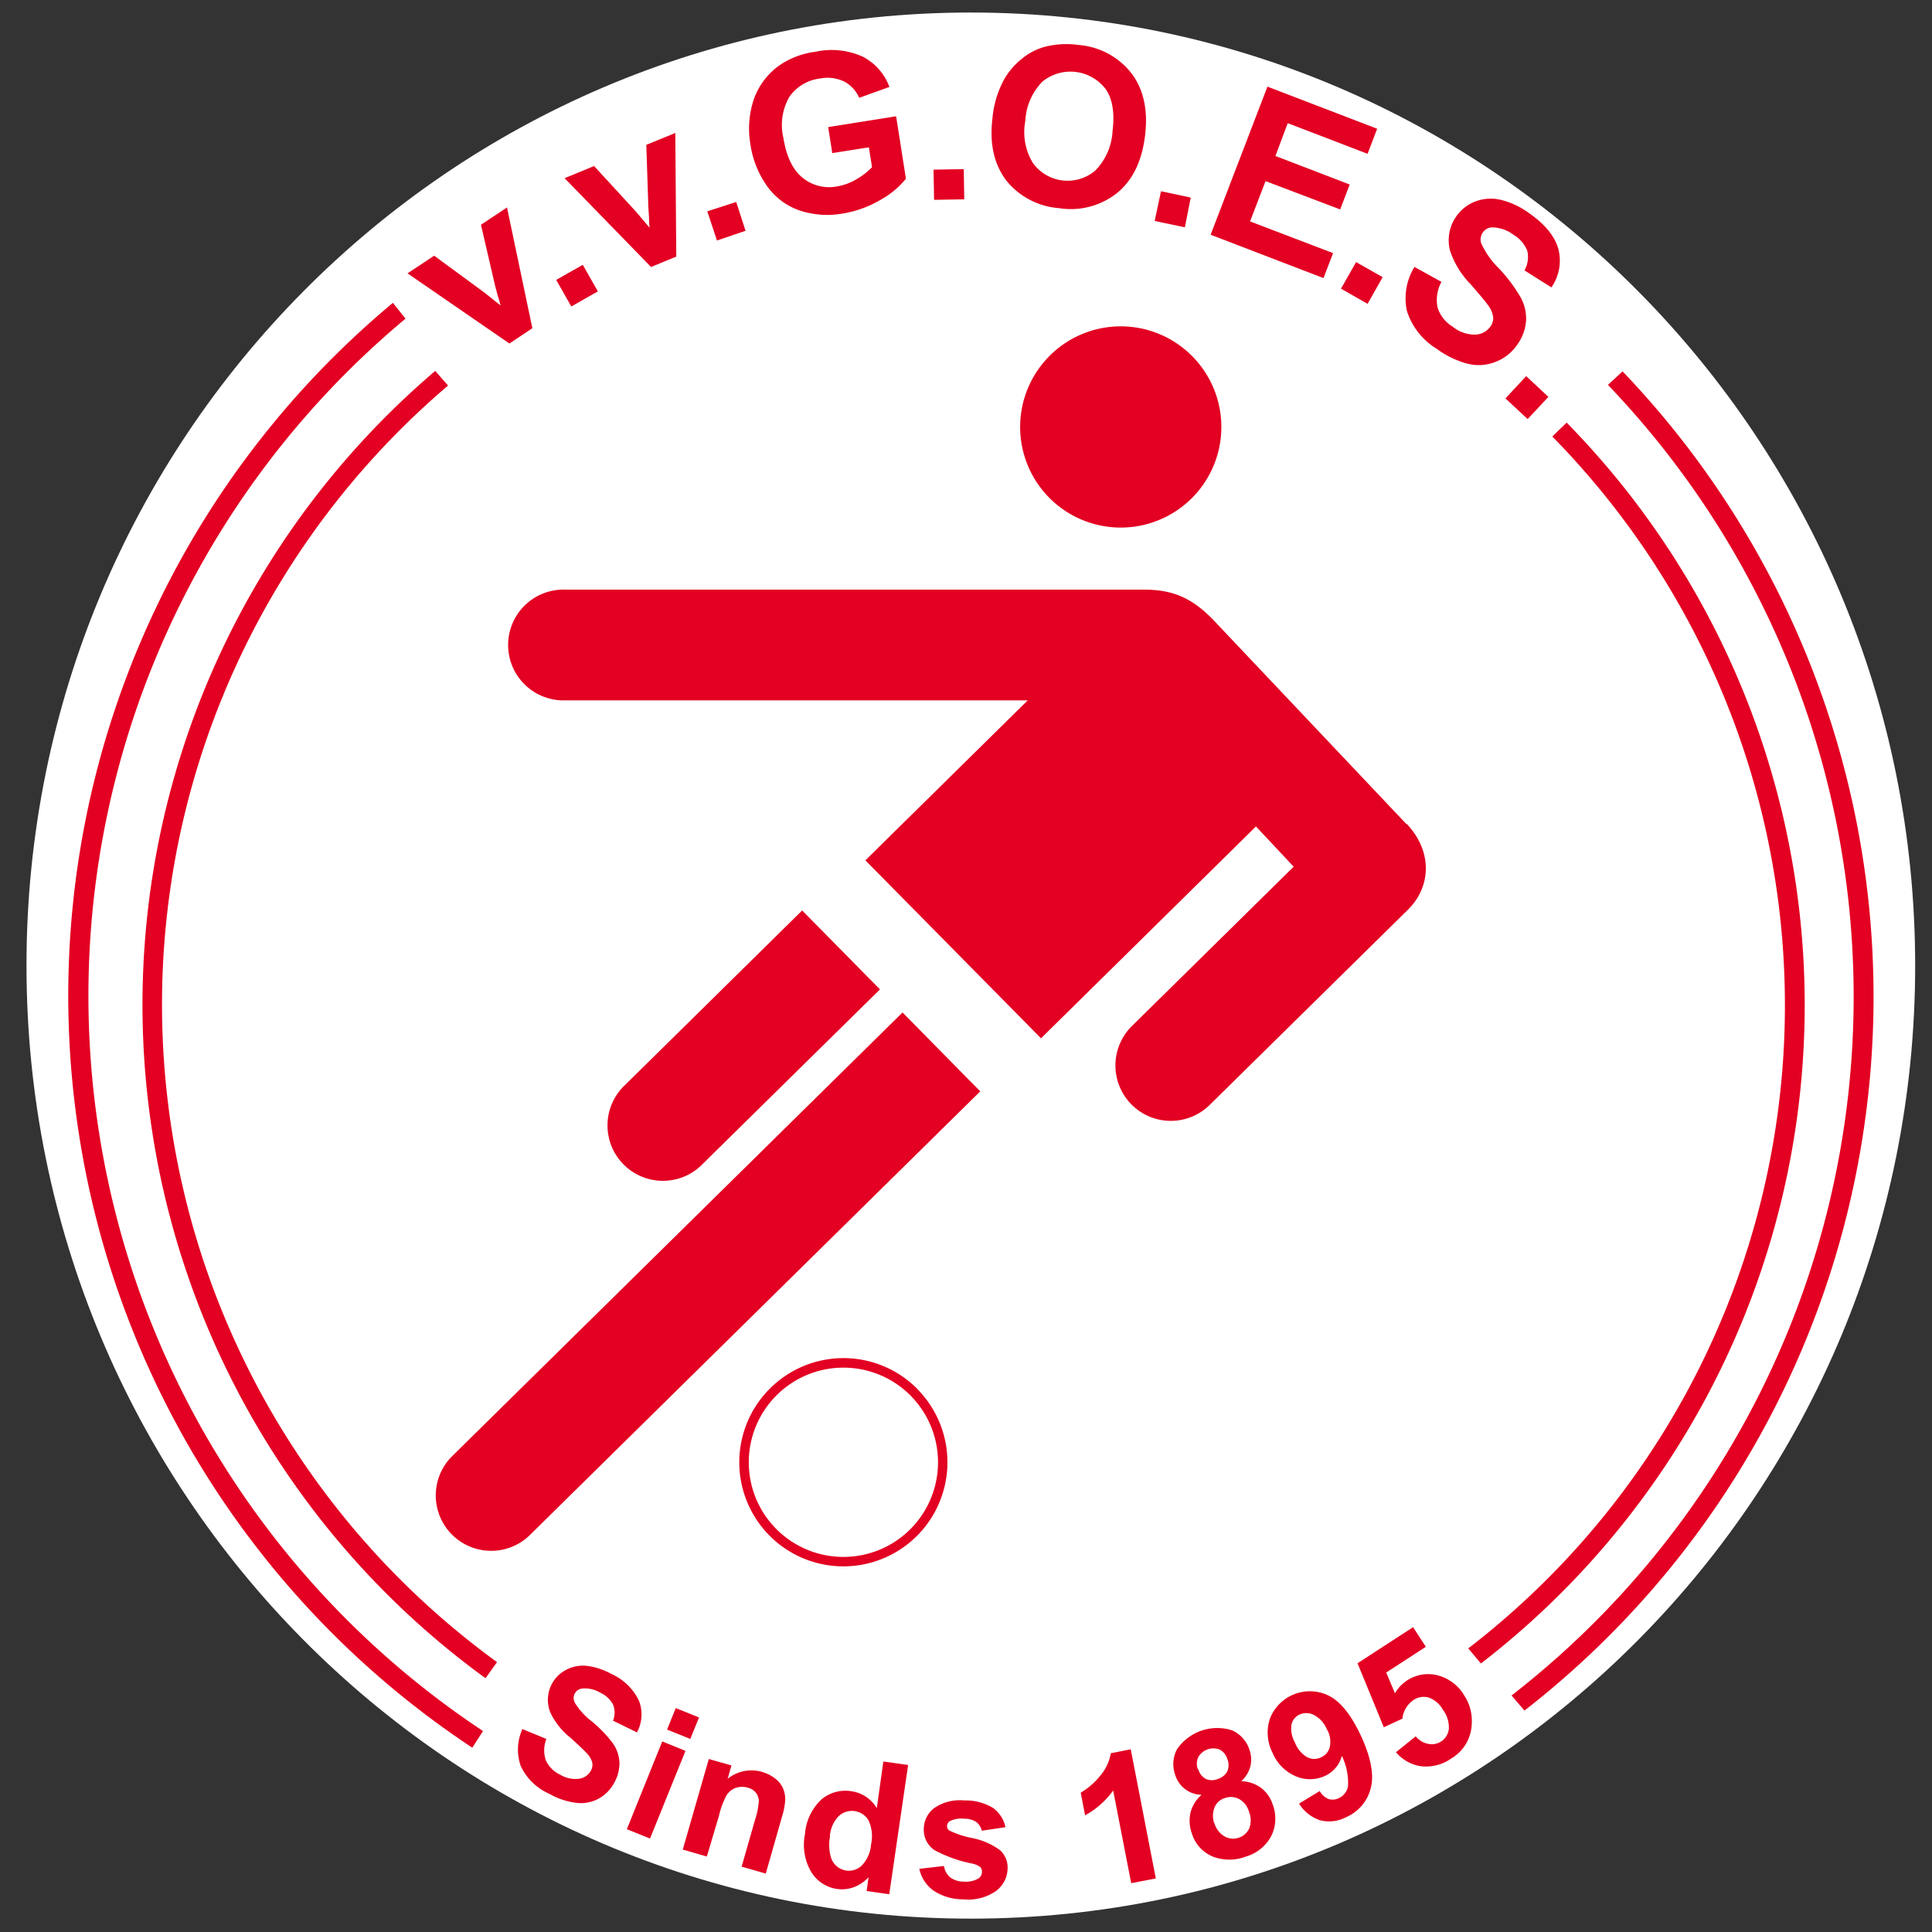
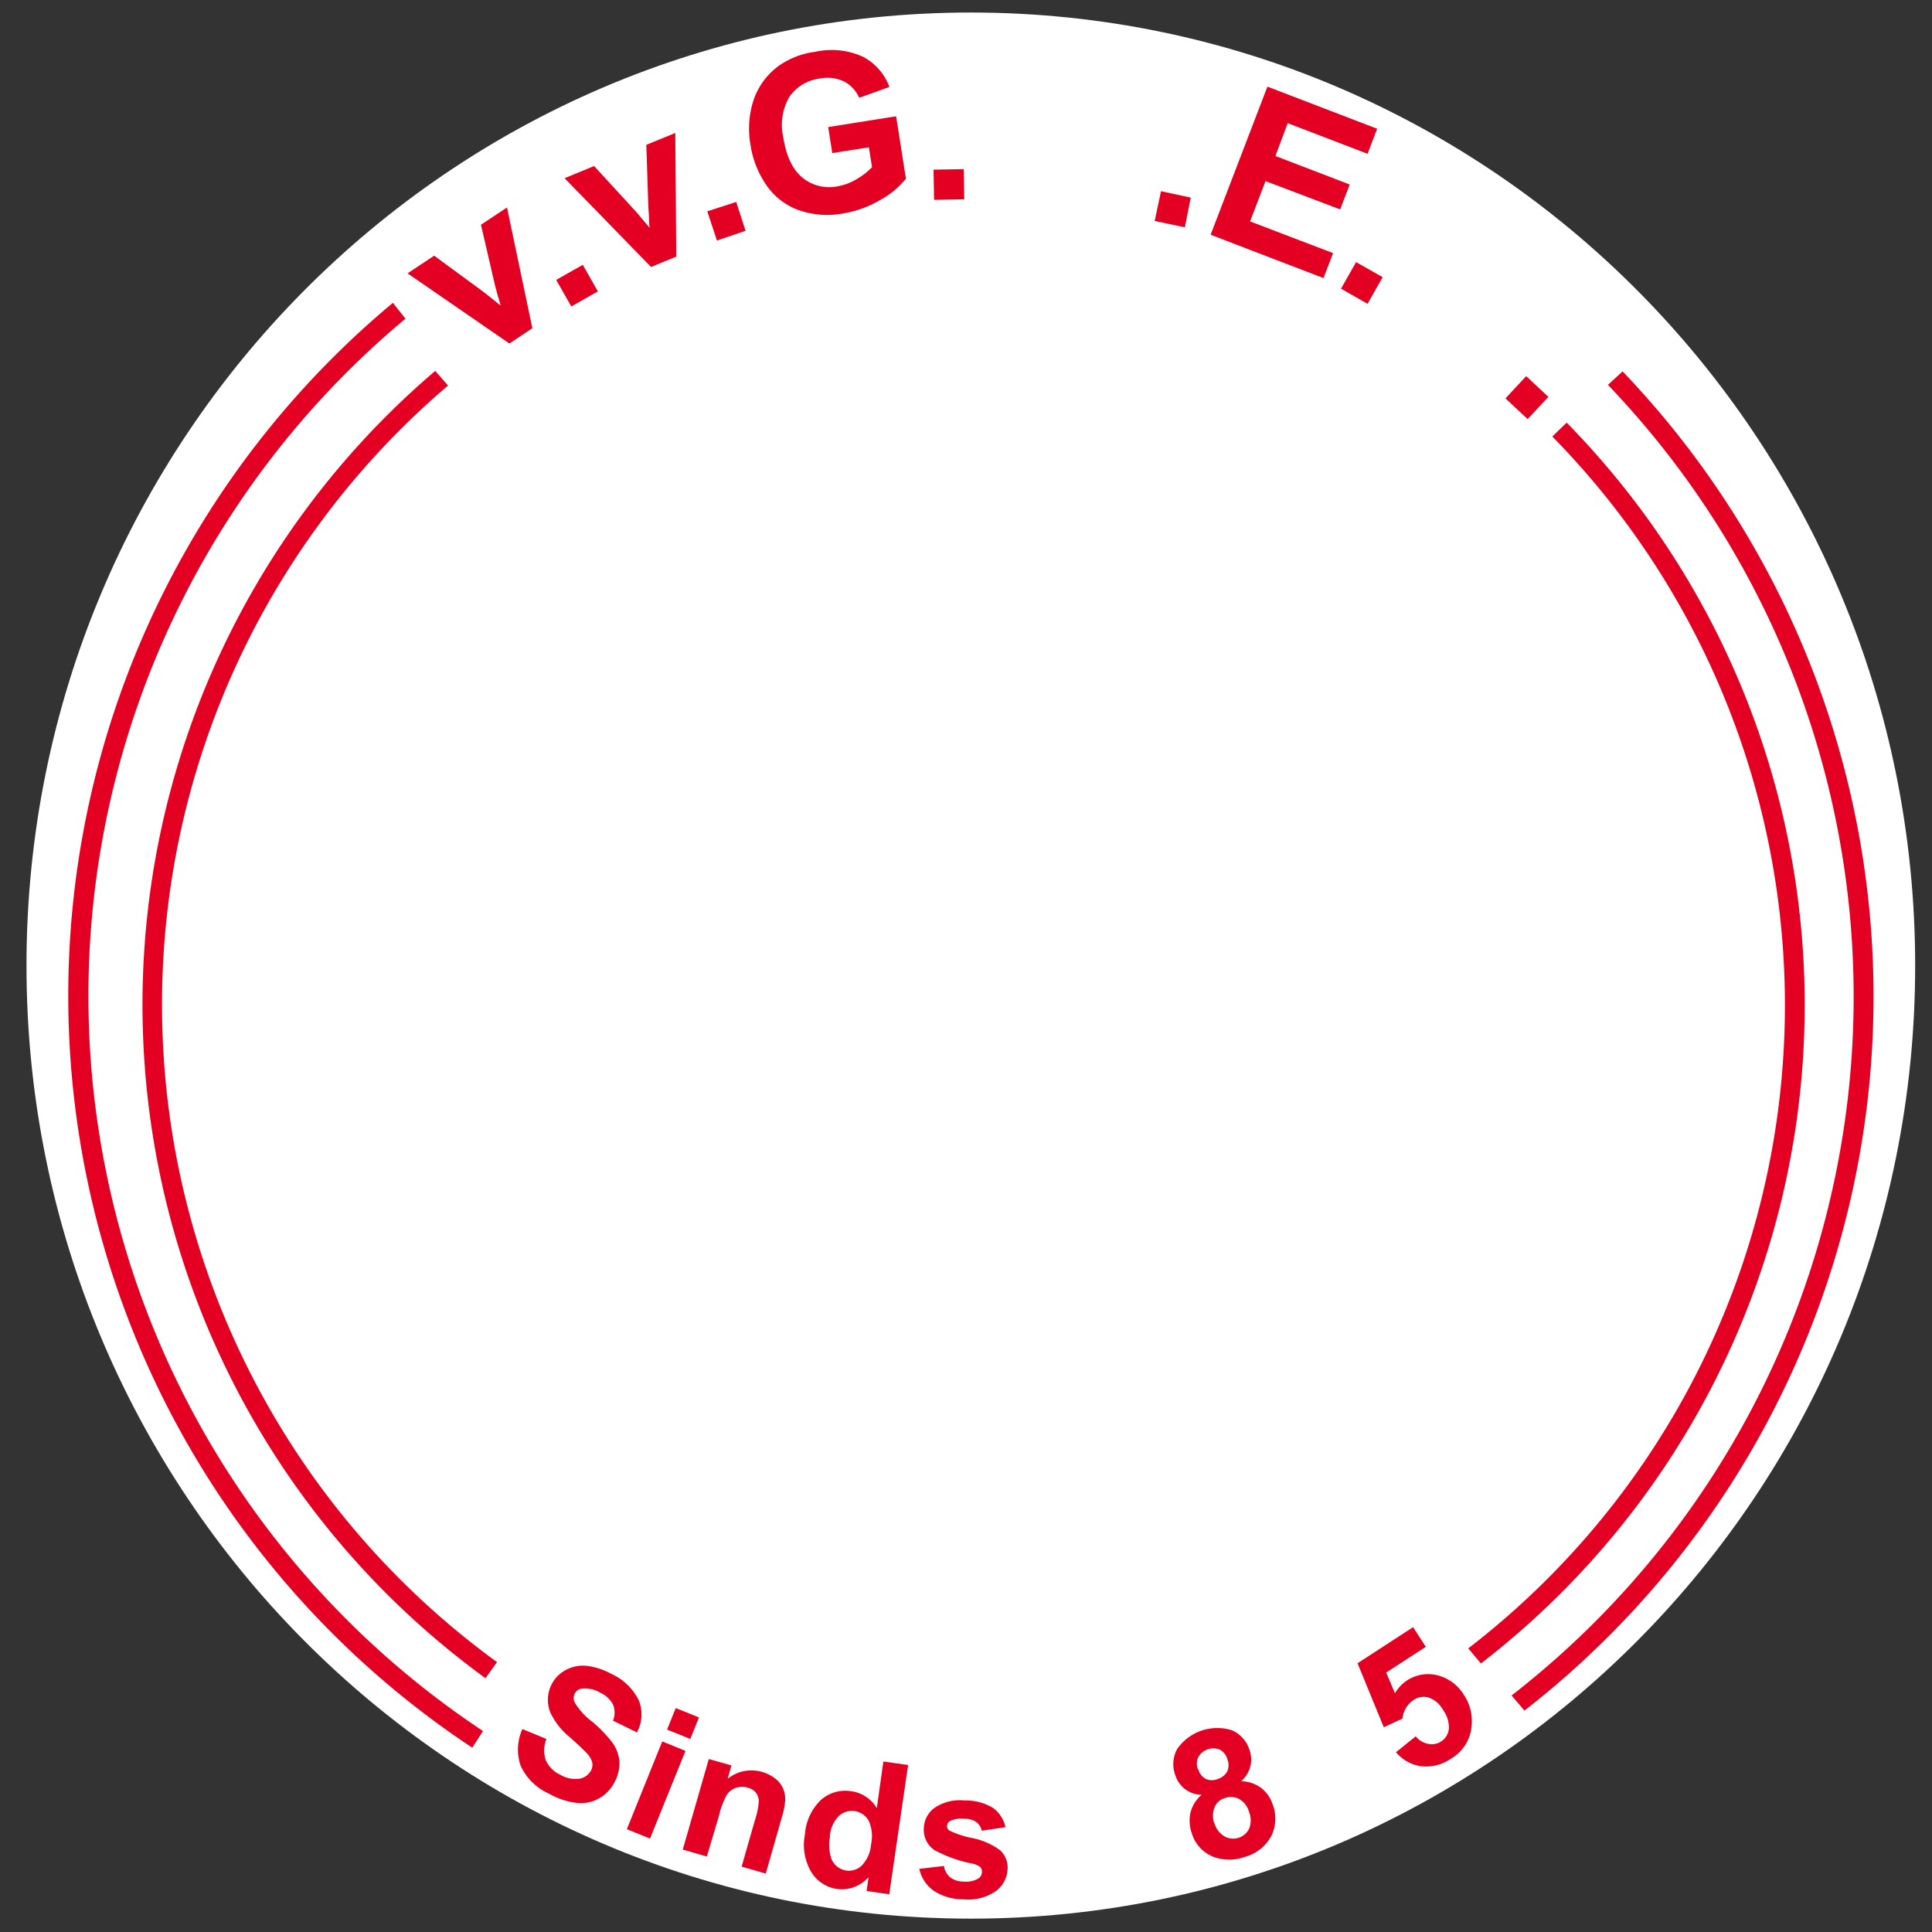
<svg xmlns="http://www.w3.org/2000/svg" viewBox="0 0 256 256">
  <rect x="0" y="0" width="256" height="256" fill="#333333" stroke="none" />
  <title>Voetbalpoules.nl | vv Goes | Design4les.nl</title>
  <g id="svg2">
    <g id="g4">
      <path id="path6" d="M128.64,1.66c69.1,0,125.13,56.54,125.13,126.29h0c0,69.74-56,126.28-125.13,126.28S3.51,197.69,3.51,127.94,59.53,1.66,128.64,1.66Z" style="fill:#fff;fill-rule:evenodd" />
      <path id="path8" d="M215,49.21A119.85,119.85,0,0,1,202,226.66l-1.71-2A117.22,117.22,0,0,0,213.06,51L215,49.21Zm-161.25-7A116.86,116.86,0,0,0,64,229.37l-1.42,2.21A119.49,119.49,0,0,1,52.06,40.13l1.64,2.06Zm3.92,6.94a110.32,110.32,0,0,0,6.66,173.22l1.53-2.13A107.7,107.7,0,0,1,59.37,51.09l-1.75-2ZM205.7,57.85a107.53,107.53,0,0,1-11.15,160.57l1.68,2A110.17,110.17,0,0,0,207.59,56l-1.89,1.83Z" style="fill:#e30022;fill-rule:evenodd" />
-       <path id="path10" d="M119.59,134.16l10.3,10.45L70.07,203.54a7.34,7.34,0,0,1-10.3-10.45l59.82-58.93Zm2,49.94a13.79,13.79,0,1,1-19.5-.18A13.78,13.78,0,0,1,121.61,184.1Zm-.89.87a12.54,12.54,0,1,0-.16,17.74,12.55,12.55,0,0,0,.16-17.74ZM158,47.22a13.33,13.33,0,1,1-18.85-.14,13.32,13.32,0,0,1,18.85.14Zm-51.7,73.43,10.3,10.45L93.15,154.19a7.34,7.34,0,1,1-10.3-10.45l23.43-23.09Zm80.09-11.49c3.51,3.71,3.2,8.4.18,11.37L160.3,146.4A7.34,7.34,0,1,1,150,135.94l21.42-21.1-5-5.33-28.48,28.07L114.67,114l21.51-21.2H74.94a7.34,7.34,0,1,1,0-14.67l76.57,0c3.57,0,6.27.85,9.4,4.16l25.46,26.92Z" style="fill:#e30022;fill-rule:evenodd" />
      <g id="g12">
        <path id="path14" d="M67.5,45.52,54,36.22l3.53-2.34,6.67,4.9,2.13,1.7c-.18-.67-.3-1.12-.38-1.32-.12-.43-.24-.87-.35-1.31l-1.87-8.07,3.45-2.29,3.36,16-3,2Z" style="fill:#e30022;fill-rule:evenodd" />
        <path id="path16" d="M75.7,40.61l-2-3.52,3.52-2,2,3.52Z" style="fill:#e30022;fill-rule:evenodd" />
        <path id="path18" d="M86.26,35.37,74.81,23.61,78.72,22l5.6,6.1,1.75,2.08C86,29.5,86,29,86,28.83q-.06-.67-.09-1.35l-.27-8.29,3.84-1.57L89.61,34l-3.35,1.38Z" style="fill:#e30022;fill-rule:evenodd" />
        <path id="path20" d="M95,31.87,93.72,28l3.83-1.24,1.24,3.82L95,31.87Z" style="fill:#e30022;fill-rule:evenodd" />
        <path id="path22" d="M110.29,20.34l-.55-3.5,9-1.43,1.3,8.27a11.37,11.37,0,0,1-3.46,2.85,14.23,14.23,0,0,1-4.9,1.76,11.48,11.48,0,0,1-5.89-.46,8.79,8.79,0,0,1-4.26-3.33,12.72,12.72,0,0,1-2.09-5.33,12.25,12.25,0,0,1,.44-6,9.35,9.35,0,0,1,3.37-4.49,10.8,10.8,0,0,1,4.8-1.82,10,10,0,0,1,6.29.66,7.39,7.39,0,0,1,3.51,4l-4,1.44a4.47,4.47,0,0,0-2-2.16,5.06,5.06,0,0,0-3.16-.4,5.76,5.76,0,0,0-4.09,2.43,7.41,7.41,0,0,0-.8,5.42c.39,2.46,1.23,4.23,2.52,5.28a5.54,5.54,0,0,0,4.59,1.17,7.23,7.23,0,0,0,2.56-.94,9.17,9.17,0,0,0,2.08-1.61l-.42-2.63-4.8.76Z" style="fill:#e30022;fill-rule:evenodd" />
        <path id="path24" d="M123.77,26.48l-.07-4,4-.07.07,4Z" style="fill:#e30022;fill-rule:evenodd" />
-         <path id="path26" d="M131.51,15.63a13.17,13.17,0,0,1,1.61-5.23,9.7,9.7,0,0,1,2.29-2.62,8.28,8.28,0,0,1,2.92-1.55,11.54,11.54,0,0,1,4.6-.27,9.87,9.87,0,0,1,7,3.76c1.61,2.13,2.21,4.9,1.79,8.29s-1.65,5.89-3.71,7.57a9.85,9.85,0,0,1-7.69,2,9.92,9.92,0,0,1-7.05-3.75C131.69,21.66,131.1,19,131.51,15.63Zm4.35.39a7.87,7.87,0,0,0,1,5.57,5.66,5.66,0,0,0,8.28,1,8.06,8.06,0,0,0,2.28-5.24c.29-2.39,0-4.23-.91-5.54a5.87,5.87,0,0,0-8.38-1A8,8,0,0,0,135.86,16Z" style="fill:#e30022;fill-rule:evenodd" />
        <path id="path28" d="M153,29.28l.84-3.94,3.94.84L157,30.12Z" style="fill:#e30022;fill-rule:evenodd" />
        <path id="path30" d="M160.42,31.09l7.52-19.61,14.54,5.58-1.27,3.32-10.58-4.06L169,20.67l9.84,3.78-1.26,3.3L167.69,24l-2.05,5.34,11,4.2-1.27,3.31-14.91-5.73Z" style="fill:#e30022;fill-rule:evenodd" />
        <path id="path32" d="M177.69,38.25l2-3.52,3.52,2-2,3.53Z" style="fill:#e30022;fill-rule:evenodd" />
-         <path id="path34" d="M187.39,35.35l3.61,2a5,5,0,0,0-.52,3.38,4.56,4.56,0,0,0,2,2.55,4.67,4.67,0,0,0,3,1.06,2.55,2.55,0,0,0,2-1.06,1.89,1.89,0,0,0,.37-1.29,3.4,3.4,0,0,0-.73-1.62c-.3-.43-1.06-1.33-2.25-2.7a11.55,11.55,0,0,1-2.73-4.45,5.49,5.49,0,0,1,.84-4.57,5.41,5.41,0,0,1,2.47-1.94,5.78,5.78,0,0,1,3.37-.24,10.54,10.54,0,0,1,3.8,1.78c2.16,1.51,3.45,3.12,3.89,4.83a6.17,6.17,0,0,1-.94,5L202,35.83a3.65,3.65,0,0,0,.38-2.58,4.31,4.31,0,0,0-1.8-2.12,4.85,4.85,0,0,0-2.8-1,1.54,1.54,0,0,0-1.3.68,1.61,1.61,0,0,0-.22,1.41,11.2,11.2,0,0,0,2.39,3.38,20.86,20.86,0,0,1,2.88,3.87,5.91,5.91,0,0,1,.68,3.08A6.26,6.26,0,0,1,201,45.73a6.1,6.1,0,0,1-2.76,2.19,6,6,0,0,1-3.67.3,11.84,11.84,0,0,1-4.19-2,9.08,9.08,0,0,1-3.95-5,7.92,7.92,0,0,1,1-5.86Z" style="fill:#e30022;fill-rule:evenodd" />
        <path id="path36" d="M199.48,52.79l2.75-2.95,2.94,2.75-2.75,2.94-2.94-2.74Z" style="fill:#e30022;fill-rule:evenodd" />
      </g>
      <g id="g38">
        <path id="path40" d="M69.24,229.12l3.16,1.3a4.08,4.08,0,0,0-.08,2.81,3.79,3.79,0,0,0,1.86,1.9,3.94,3.94,0,0,0,2.58.56,2.12,2.12,0,0,0,1.54-1.07,1.6,1.6,0,0,0,.17-1.1,2.84,2.84,0,0,0-.76-1.25c-.29-.32-1-1-2.11-2a9.48,9.48,0,0,1-2.68-3.36,4.5,4.5,0,0,1,.23-3.83A4.4,4.4,0,0,1,75,221.27a4.77,4.77,0,0,1,2.73-.54A9,9,0,0,1,81,221.8a7.39,7.39,0,0,1,3.67,3.57,5,5,0,0,1-.27,4.18L81.23,228a2.89,2.89,0,0,0,0-2.14,3.53,3.53,0,0,0-1.68-1.56,3.93,3.93,0,0,0-2.4-.56,1.26,1.26,0,0,0-1,.68,1.33,1.33,0,0,0,0,1.17,9.08,9.08,0,0,0,2.3,2.53A17,17,0,0,1,81.21,231a4.91,4.91,0,0,1,.87,2.46,5.28,5.28,0,0,1-.69,2.76,5.08,5.08,0,0,1-2,2.07,4.92,4.92,0,0,1-3,.6,9.57,9.57,0,0,1-3.62-1.21A7.48,7.48,0,0,1,69,234a6.59,6.59,0,0,1,.22-4.89Z" style="fill:#e30022;fill-rule:evenodd" />
        <path id="path42" d="M88.39,229.18l1.15-2.85,3.08,1.24-1.15,2.85Zm-5.33,13.2,4.69-11.63L90.83,232l-4.7,11.62-3.07-1.24Z" style="fill:#e30022;fill-rule:evenodd" />
        <path id="path44" d="M101.46,248.26l-3.19-.92,1.76-6.15a9.84,9.84,0,0,0,.52-2.59,1.91,1.91,0,0,0-.41-1.08,2,2,0,0,0-1-.63,2.71,2.71,0,0,0-1.62,0,2.43,2.43,0,0,0-1.25,1,10.7,10.7,0,0,0-1,2.7L93.66,246l-3.19-.92,3.45-12,3,.85-.5,1.77a5,5,0,0,1,4.56-.91,5.16,5.16,0,0,1,1.82.94,3.29,3.29,0,0,1,1,1.35,3.55,3.55,0,0,1,.24,1.52,9.81,9.81,0,0,1-.44,2.19l-2.14,7.5Z" style="fill:#e30022;fill-rule:evenodd" />
        <path id="path46" d="M117.83,251l-3-.43.26-1.83a5,5,0,0,1-2,1.34,4.63,4.63,0,0,1-2.16.22,4.8,4.8,0,0,1-3.43-2.24,7.1,7.1,0,0,1-.84-5,7,7,0,0,1,2.16-4.6,4.9,4.9,0,0,1,4-1.11,4.67,4.67,0,0,1,3.36,2.24l.87-6.18,3.28.46L117.83,251ZM110,243.26a5.83,5.83,0,0,0,.15,3,2.52,2.52,0,0,0,2,1.6,2.47,2.47,0,0,0,2.07-.7,4.53,4.53,0,0,0,1.2-2.77,5,5,0,0,0-.34-3.19,2.56,2.56,0,0,0-3.94-.56,4.27,4.27,0,0,0-1.18,2.67Z" style="fill:#e30022;fill-rule:evenodd" />
        <path id="path48" d="M121.74,247.64l3.34-.39a2.45,2.45,0,0,0,.81,1.5,2.92,2.92,0,0,0,1.8.57,3.26,3.26,0,0,0,1.95-.41,1,1,0,0,0,.47-.87.9.9,0,0,0-.21-.64,2.68,2.68,0,0,0-1.1-.47,18,18,0,0,1-5-1.79,3.26,3.26,0,0,1-1.39-2.88,3.48,3.48,0,0,1,1.39-2.69,6,6,0,0,1,4-1,7,7,0,0,1,3.8,1,4.29,4.29,0,0,1,1.63,2.54l-3.14.47a2,2,0,0,0-.72-1.15,2.81,2.81,0,0,0-1.59-.44,3.54,3.54,0,0,0-1.89.3.77.77,0,0,0-.4.66.71.71,0,0,0,.31.61,12.27,12.27,0,0,0,3.07,1,9.26,9.26,0,0,1,3.64,1.6,3.11,3.11,0,0,1,1,2.51,3.8,3.8,0,0,1-1.55,2.91,6.41,6.41,0,0,1-4.3,1.09,7,7,0,0,1-4-1.18,4.77,4.77,0,0,1-1.85-2.89Z" style="fill:#e30022;fill-rule:evenodd" />
-         <path id="path50" d="M153.15,248.9l-3.26.63-2.39-12.28a11.25,11.25,0,0,1-3.72,3.29l-.58-3a9.49,9.49,0,0,0,2.47-2.11,6.24,6.24,0,0,0,1.52-3.12l2.64-.52Z" style="fill:#e30022;fill-rule:evenodd" />
        <path id="path52" d="M159.22,237.82a3.7,3.7,0,0,1-3.48-2.58,4.19,4.19,0,0,1,.23-3.47,6.46,6.46,0,0,1,7.26-2.5,4.2,4.2,0,0,1,2.33,2.59,3.79,3.79,0,0,1,.11,2.23,4,4,0,0,1-1.2,1.93,4.59,4.59,0,0,1,2.62.88,4.45,4.45,0,0,1,1.54,2.18,5.21,5.21,0,0,1-.17,4.18A5.55,5.55,0,0,1,165.1,246a6.17,6.17,0,0,1-4.12.11,4.83,4.83,0,0,1-3.06-3.19,5,5,0,0,1-.19-2.67,4.59,4.59,0,0,1,1.49-2.43Zm-.44-3.38a2.07,2.07,0,0,0,1,1.28,2,2,0,0,0,1.59,0,2.13,2.13,0,0,0,1.25-1,2.15,2.15,0,0,0,0-1.66,2.05,2.05,0,0,0-1-1.23,2.3,2.3,0,0,0-2.84,1,2,2,0,0,0-.05,1.6Zm2.13,7.11a3,3,0,0,0,1.36,1.79,2.35,2.35,0,0,0,3.27-1.09,3.06,3.06,0,0,0-.06-2.24,2.74,2.74,0,0,0-1.28-1.62,2.28,2.28,0,0,0-1.88-.14,2.08,2.08,0,0,0-1.44,1.39,3,3,0,0,0,0,1.91Z" style="fill:#e30022;fill-rule:evenodd" />
-         <path id="path54" d="M172.11,239l2.76-1.68a2.34,2.34,0,0,0,1.18,1.06,1.83,1.83,0,0,0,1.38-.13,2.15,2.15,0,0,0,1.19-1.59,8.14,8.14,0,0,0-.82-4,4,4,0,0,1-2.22,2.65,4.74,4.74,0,0,1-3.87.06,5.81,5.81,0,0,1-3.08-3.09,5.88,5.88,0,0,1-.37-4.52,5.67,5.67,0,0,1,7.71-3.12c1.59.75,3.05,2.54,4.36,5.36s1.77,5.18,1.3,6.95a5.69,5.69,0,0,1-3.27,3.84,4.85,4.85,0,0,1-3.43.41,5.22,5.22,0,0,1-2.82-2.25Zm3.75-9.74a3.78,3.78,0,0,0-1.72-2,2.2,2.2,0,0,0-1.93-.08,1.94,1.94,0,0,0-1.08,1.3,3.72,3.72,0,0,0,.46,2.42,3.79,3.79,0,0,0,1.64,1.95,2.07,2.07,0,0,0,1.83,0,2,2,0,0,0,1.14-1.36,3.27,3.27,0,0,0-.34-2.29Z" style="fill:#e30022;fill-rule:evenodd" />
        <path id="path56" d="M185,232.16l2.59-2.09a2.77,2.77,0,0,0,1.66,1,2.27,2.27,0,0,0,2.73-2,3.86,3.86,0,0,0-.79-2.52,3.48,3.48,0,0,0-1.9-1.62,2.38,2.38,0,0,0-2,.34,3.37,3.37,0,0,0-1.46,2.46l-2.47,1.14-3.48-8.48,7.36-4.78,1.69,2.6-5.25,3.41,1.16,2.75a5.07,5.07,0,0,1,5.61-2.39,5.77,5.77,0,0,1,3.56,2.66,6.18,6.18,0,0,1,1,3.87,5.51,5.51,0,0,1-2.68,4.48,5.83,5.83,0,0,1-4,1.05,5.29,5.29,0,0,1-3.4-1.92Z" style="fill:#e30022;fill-rule:evenodd" />
      </g>
    </g>
  </g>
</svg>